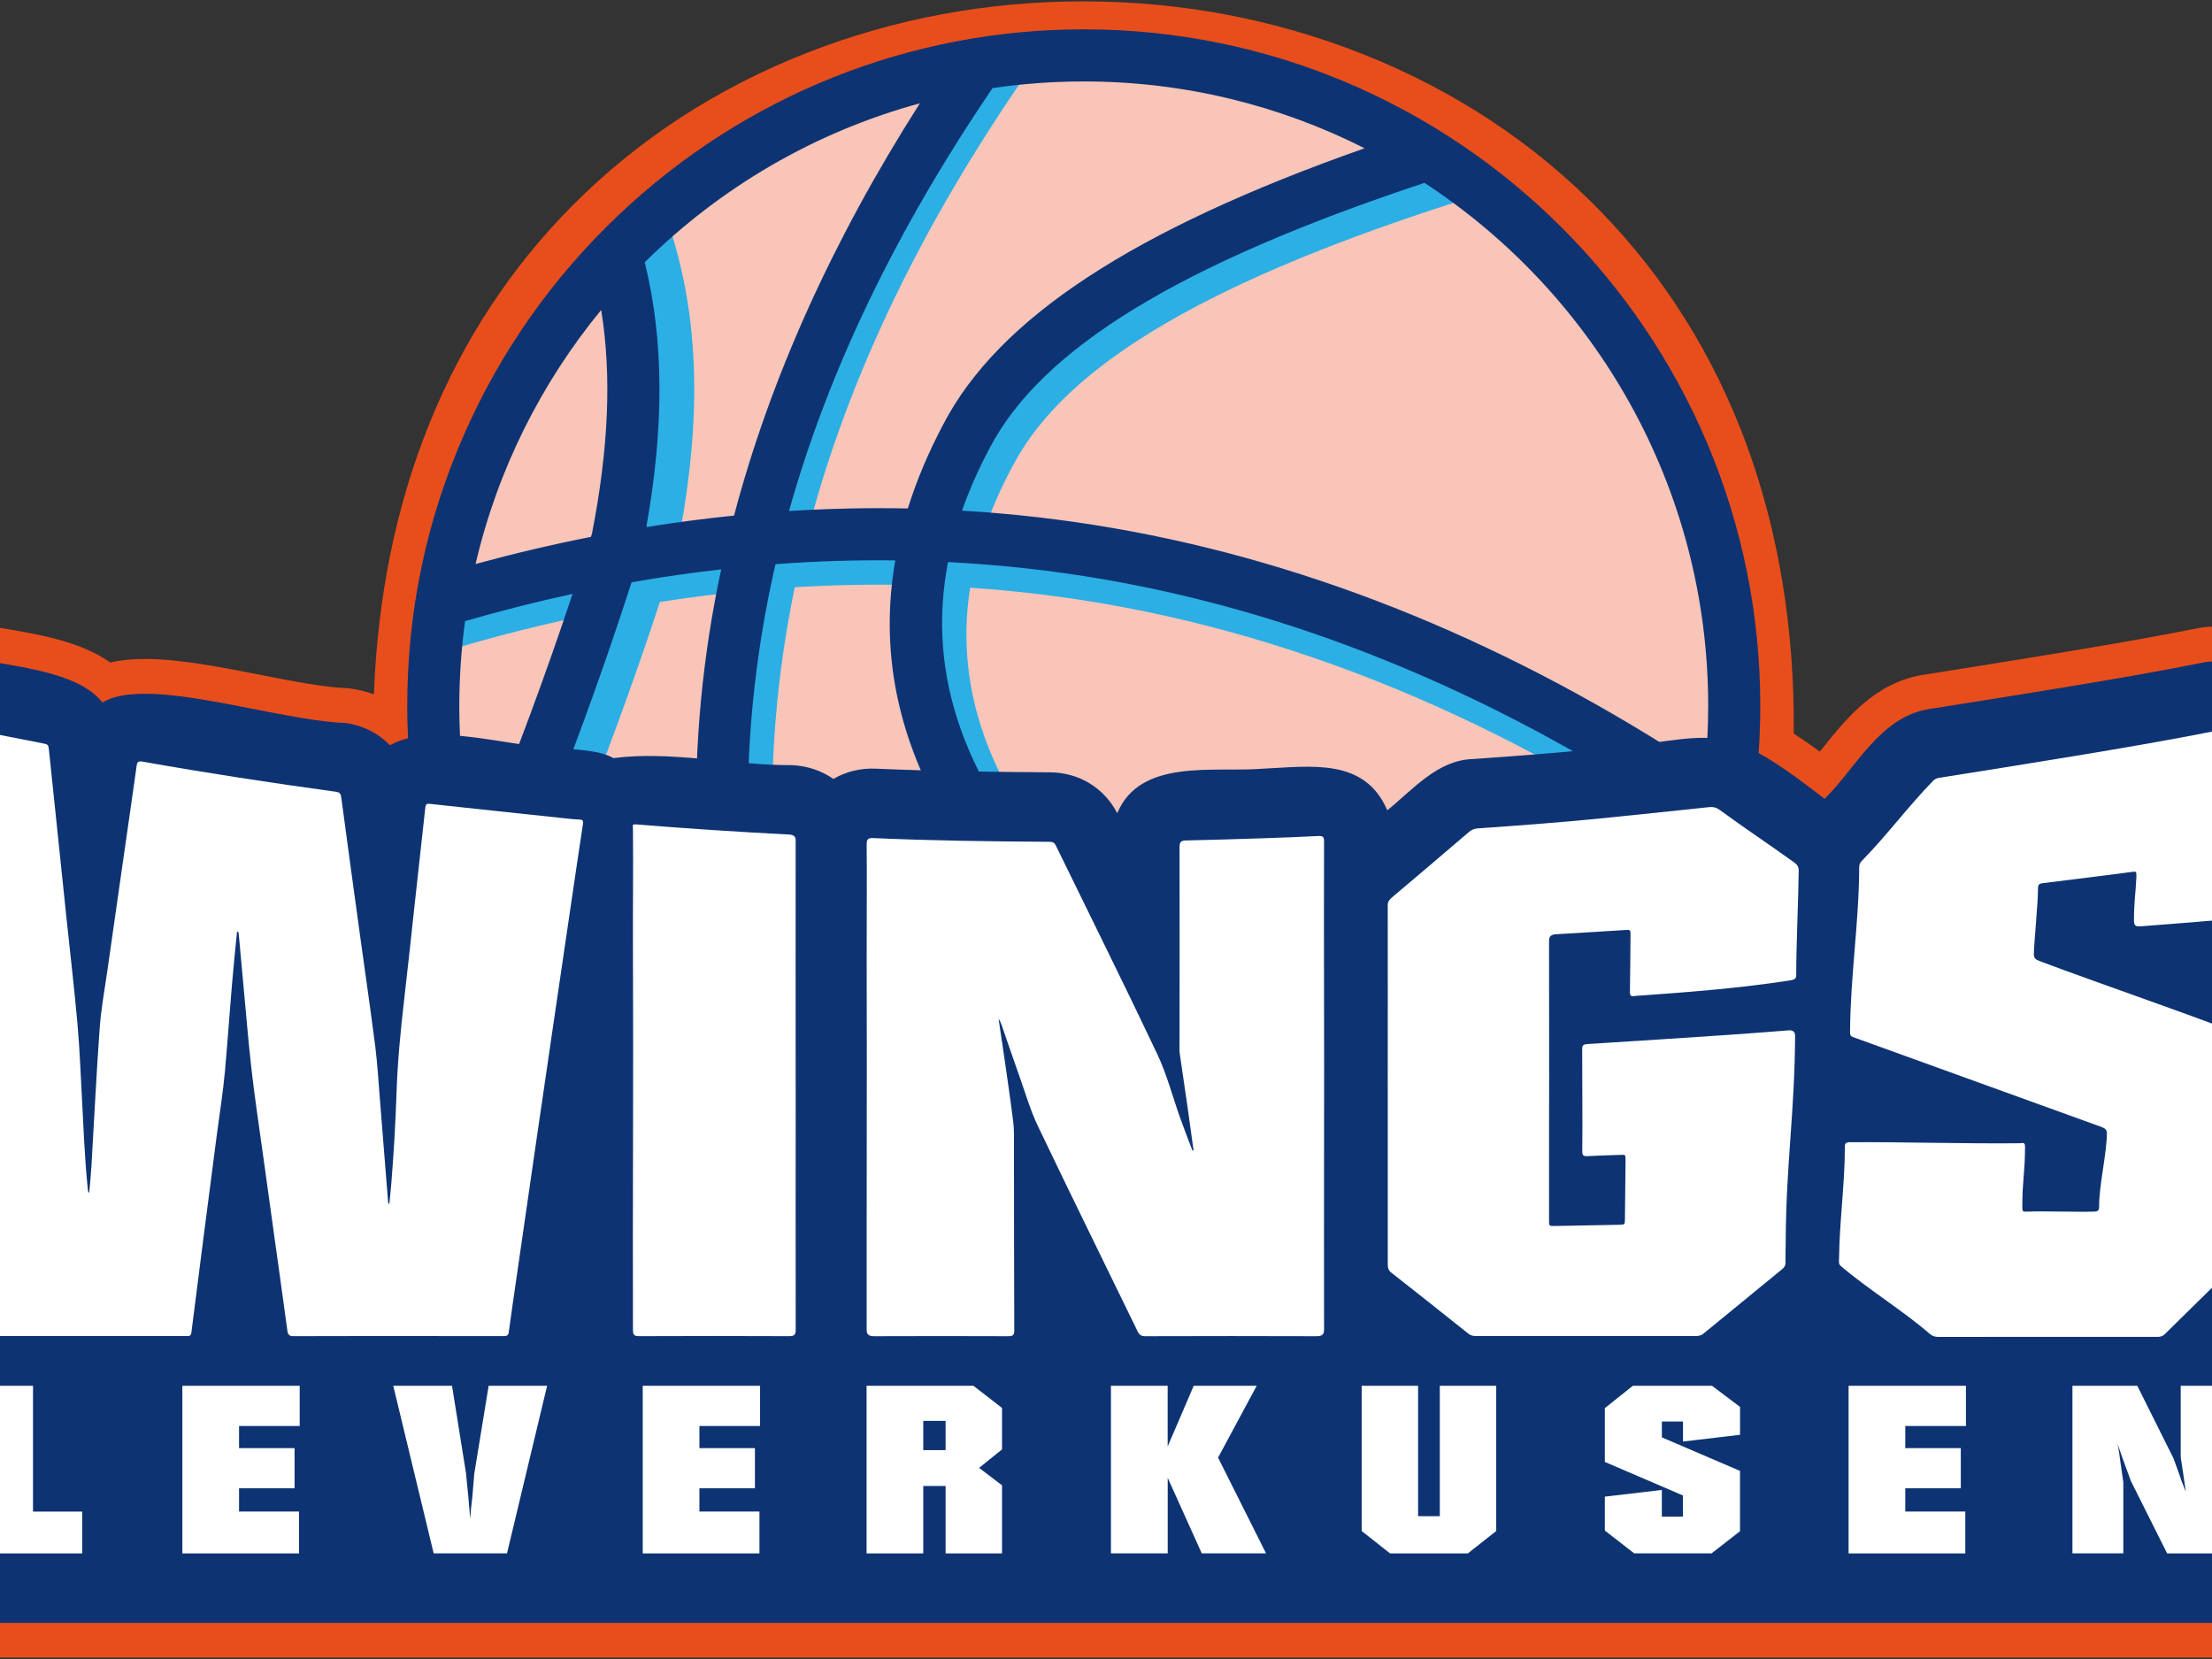
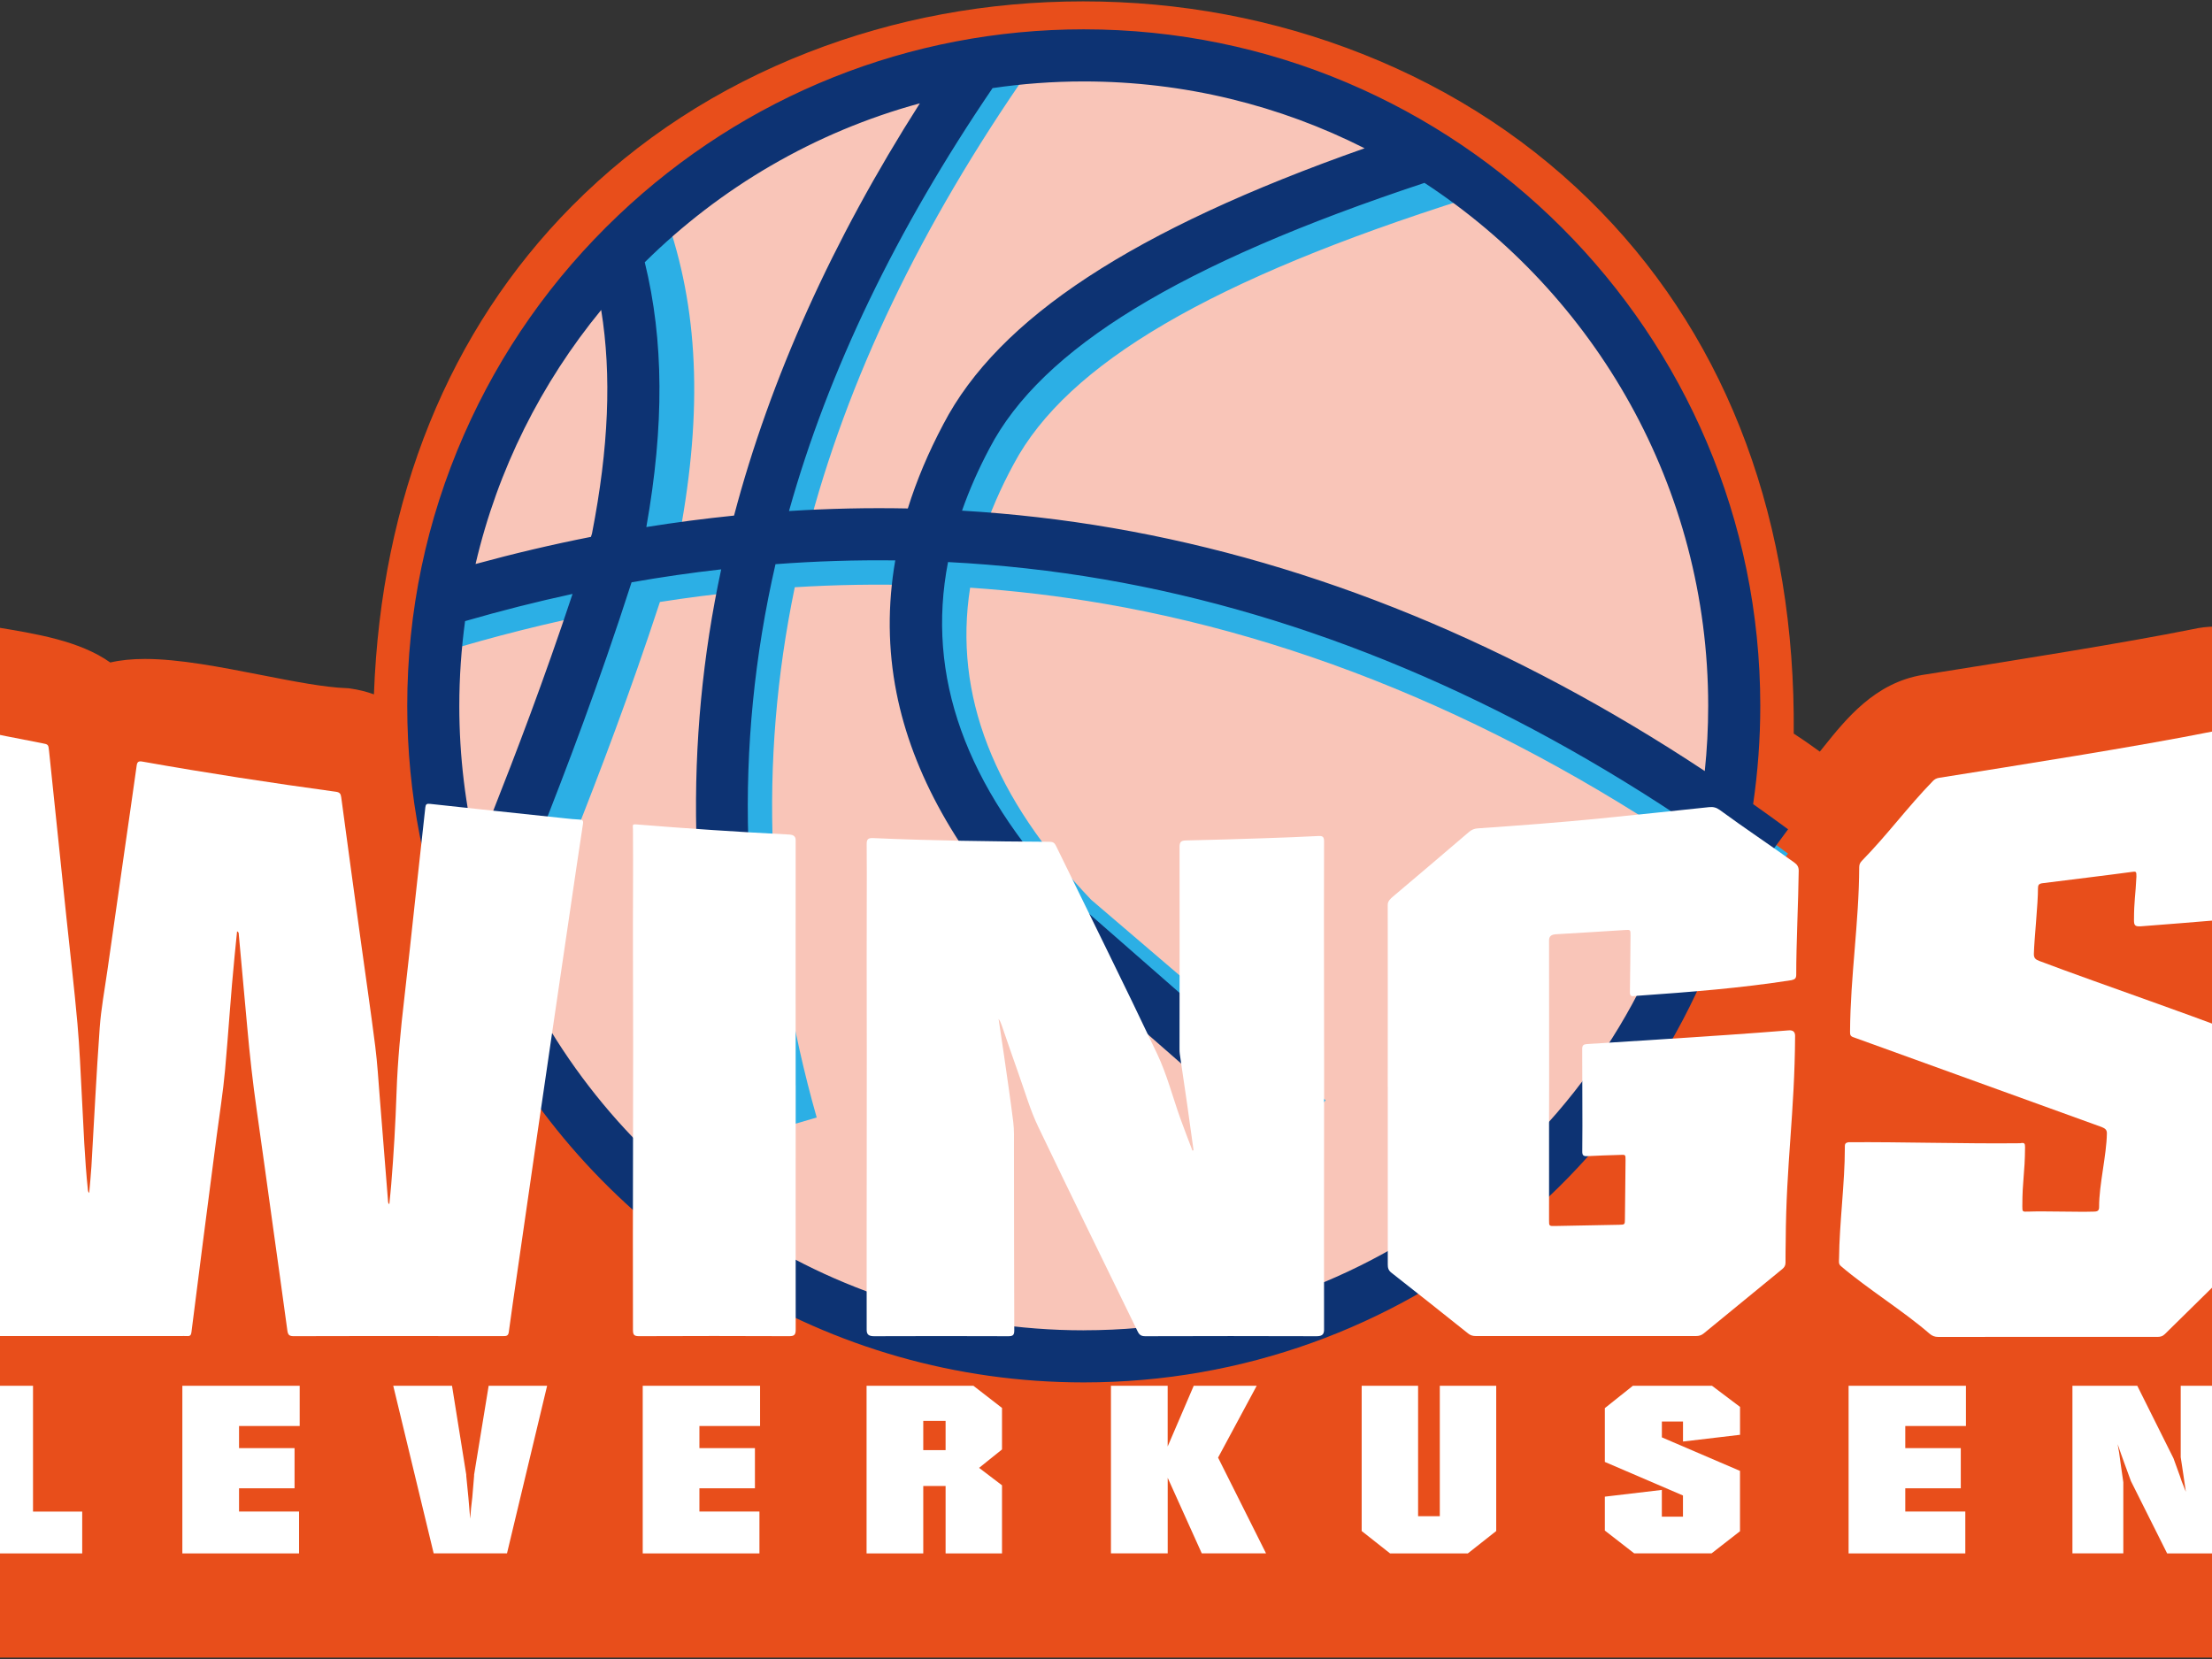
<svg xmlns="http://www.w3.org/2000/svg" version="1.1" width="240" height="180" viewBox="0 0 240 180">
  <rect x="0" y="0" width="240" height="180" fill="#333333" stroke="none" />
  <svg id="Ebene_1" viewBox="0 0 756.18 476.78" width="285" height="180" x="-23" y="0">
    <defs>
      <style>.cls-1{fill:#f9c5b8;}.cls-1,.cls-2,.cls-3,.cls-4,.cls-5{stroke-width:0px;}.cls-2{fill:#2cafe5;}.cls-3{fill:#0d3373;}.cls-4{fill:#fff;}.cls-5{fill:#e84e1b;}</style>
    </defs>
    <path class="cls-5" d="m24.21,466.35l-.45,10.43h709.47v-85.57l19.65-134.27.34-1.93c4.69-26.28,8.09-45.29-25.02-62.05-1.9-1.1-3.76-2.36-5.73-3.69-6.47-4.35-13.79-9.29-23.65-9.29-2.23,0-4.49.26-6.74.78-19.51,3.91-50.08,8.76-72.42,12.31l-5.11.81h-.04s-.04.01-.04.01c-13.73,2.3-21.98,12.61-28.61,20.9-.32.4-.63.79-.95,1.18-2.78-2.03-5.25-3.74-7.51-5.19.54-60.36-18.57-112.19-55.45-150.19-19.12-19.71-42.27-35.01-68.78-45.49-25.37-10.02-52.39-15.11-80.33-15.11h0c-27.5,0-54.12,4.93-79.11,14.66-26.14,10.18-49.04,25.08-68.08,44.29-35.33,35.65-54.9,84.04-56.98,140.54-2.18-.79-4.48-1.36-6.87-1.69l-.5-.07-.5-.02c-6.44-.23-15.31-1.97-24.7-3.81-11.54-2.26-23.48-4.6-33.38-4.6-3.73,0-7.03.34-9.95,1.02-8.79-6.24-21.32-8.28-33.51-10.26-6.74-1.1-13.72-2.23-19.44-4h-.03s-.03-.02-.03-.02c-2.92-.88-5.89-1.32-8.85-1.32-9.36,0-18.18,4.44-24.2,12.18-5.64,7.25-7.88,16.36-6.08,24.53,2.67,25.67,6.27,51.82,9.75,77.12l13.49,102.66.36,75.14Z" />
    <circle class="cls-1" cx="373.01" cy="202.79" r="187.26" />
    <path class="cls-2" d="m378.86,173.39c64.29,11.11,127.54,39.37,187.99,84.01l8.91-12.07c-62.35-46.03-127.74-75.21-194.35-86.72-12.43-2.15-24.96-3.68-37.58-4.62,2.22-6.88,5.22-13.82,9.03-20.83,15.37-28.85,56.88-53.14,130.62-76.45l-4.62-13.95c-77.73,24.57-122,51.14-139.28,83.57-4.87,8.97-8.57,17.92-11.14,26.81-11.63-.41-23.33-.33-35.09.27,11.48-44.52,32.8-88.96,64.07-133.82l-4.77-3.42-14.03,4.24c-29.66,44.52-50.09,89.5-60.94,134.09-7.2.63-14.41,1.45-21.65,2.46v-.02c7.2-36.59,6.39-66.07-2.53-92.77l-14.12,5.43c7.91,23.67,8.57,50.23,2.07,83.58-.68,2.17-1.36,4.31-2.03,6.43-17.1,3.04-34.29,7.11-51.56,12.21l-.04,15.68c15.49-4.73,30.91-8.6,46.25-11.62-7.65,22.63-15.01,41.84-21.49,58.25-6.63,13.07-9.98,35.51-13.09,59.31l14.85,2.23c2.83-21.58,6.04-43.54,11.55-54.11l.36-.78c7.38-18.7,15.92-41.02,24.75-67.89,7.8-1.22,15.58-2.22,23.34-2.99-.19.95-.37,1.91-.55,2.86-9.27,50.15-6.6,101.54,7.93,152.75l14.41-4.21c-14.63-51.54-16.78-102.18-6.31-152.65,11.87-.73,23.68-.92,35.4-.58-1.64,11.42-1.37,22.73.88,33.85,4.59,22.72,17.5,45.26,38.37,67.01l.25.26,68.04,58.19,9.88-11.03-67.48-57.72c-28.13-29.42-39.69-59.07-34.86-89.85,12.97.88,25.83,2.42,38.57,4.62Z" />
    <path class="cls-3" d="m575.77,238.33c-3.34-2.47-6.7-4.88-10.06-7.25,1.35-9.24,2.06-18.68,2.06-28.28,0-107.39-87.37-194.76-194.76-194.76-50.04,0-97.63,19.02-134,53.55-18.98,18.02-33.92,39.25-44.4,63.1-10.85,24.69-16.35,50.97-16.35,78.11,0,25.45,4.92,49.78,13.83,72.08-.92,5.99-1.77,12.22-2.6,18.55l12.14,1.83c32.97,60.87,97.42,102.3,171.38,102.3,92.08,0,169.43-64.23,189.62-150.24,1.41,1.02,2.82,2.04,4.23,3.08l8.91-12.07Zm-23-35.53c0,6.34-.33,12.59-.98,18.76-55.06-36.41-112.25-59.91-170.37-69.95-14.35-2.48-28.84-4.14-43.45-5.01,2.08-5.93,4.7-11.9,7.9-17.92,14.99-28.78,54.86-53.13,125.23-76.44,49.13,32.12,81.67,87.61,81.67,150.56Zm-98.91-160.52c-66.61,23.45-105.36,48.9-121.26,79.42-4.31,8.12-7.72,16.21-10.23,24.27-11.34-.23-22.75.02-34.21.74,11.35-40.5,30.87-80.96,58.6-121.75,8.57-1.26,17.34-1.92,26.25-1.92,29.06,0,56.53,6.94,80.85,19.24Zm-207.22,32.81c21.72-21.49,48.87-37.5,79.19-45.75-25.15,39.44-43.07,79.2-53.49,118.68-8.39.85-16.81,1.95-25.25,3.3,5.18-29.19,5.04-53.82-.45-76.22Zm-15.19,78.09c-.1.33-.21.65-.31.97-11.03,2.17-22.11,4.78-33.21,7.81,6.36-27.27,18.94-52.17,36.16-73.13,3.05,18.79,2.16,39.72-2.64,64.34Zm-38.2,49.62c0-8.27.57-16.42,1.66-24.4,10.34-2.99,20.66-5.61,30.94-7.83-8.28,24.95-16.29,45.87-23.27,63.55-1.61,3.16-3.02,6.89-4.28,11.04-3.29-13.59-5.05-27.77-5.05-42.36Zm179.76,179.76c-74.18,0-138.01-45.17-165.43-109.45,2.16-13.16,4.76-24.73,8.31-31.56l.36-.78c7.9-19.99,17.11-44.13,26.59-73.54,8.63-1.52,17.23-2.76,25.8-3.73-.66,3.09-1.28,6.17-1.85,9.25-9.27,50.15-6.6,101.54,7.93,152.75l14.41-4.21c-15.27-53.79-16.94-106.61-4.86-159.28,11.56-.87,23.06-1.23,34.48-1.09-2.23,12.86-2.12,25.59.35,38.09,4.59,23.24,17.5,46.31,38.37,68.56l.25.27,68.04,59.54,9.88-11.29-67.48-59.05c-29.23-31.28-40.58-62.81-34.22-95.64,15.12.78,30.11,2.43,44.93,4.99,58.09,10.04,115.34,34.09,170.44,71.56-16.39,82.34-89.21,144.6-176.3,144.6Z" />
-     <path class="cls-3" d="m743.02,255.27c1.4-8.92,3.03-18.52,3.32-26.35.53-13.97-12.4-20.89-22.9-27.16-9.86-5.66-17.46-14.01-29.25-11.22-21.22,4.26-55.02,9.56-78.08,13.22-13.9,2.33-20.82,16.92-29.82,25.81-31.65-24.61-30.61-17.05-66.65-14.27-11.66,1.17-24.59,2.11-34.55,2.8-10.24.26-17.45,8.92-24.69,14.76-6.56-15.19-21.9-12.63-36.06-11.96-13.82,1.1-35.09-3.07-41.68,12.8-3.82-7.33-11.01-11.72-19.36-11.77-16-.11-33.13-.31-50.06-1.05-4.37-.22-8.71.83-12.3,2.95-3.3-2.3-7.32-3.73-11.74-3.96-17.26.08-34.75-4.21-51.61-2.03-3.83-2.28-10.12-2.32-14.99-2.89-14.77-.02-36.3-8-49.34-.82-3.28-3.42-7.71-5.71-12.85-6.41-20.18-.73-57.17-13.77-69.87-5.89-9.13-11.44-35.11-10.46-53.7-16.21-16.3-4.91-29.63,11.32-26.37,24.15,2.28,18.4,4.5,36.8,6.81,55.2,5.87,41.77,9.45,85.04,16.9,126.24,0,17.71,0,58.1,0,75.57h689.03v-75.57l19.79-135.94Z" />
    <path class="cls-4" d="m54.2,446.78v-48.25h16.33v36.21h14.16v12.05h-30.48Z" />
    <path class="cls-4" d="m113.52,446.78v-48.25h33.78v11.58h-17.46v6.36h15.98v11.58h-15.98v6.69h17.28v12.05h-33.61Z" />
    <path class="cls-4" d="m174.23,398.52h16.92l4.1,25.61v.34l.61,6.17.26,3.08.26,3.08.26-3.08.35-3.08.52-6.17v-.34l4.19-25.61h16.83l-11.55,48.25h-21.11l-11.64-48.25Z" />
    <path class="cls-4" d="m246.05,446.78v-48.25h33.78v11.58h-17.46v6.36h15.98v11.58h-15.98v6.69h17.28v12.05h-33.61Z" />
    <path class="cls-4" d="m310.49,446.78v-48.25h30.76l8.23,6.38v11.95l-6.6,5.3,6.6,5.02v19.61h-16.24v-19.41h-6.43v19.41h-16.33Zm22.75-38.15h-6.43v8.43h6.43v-8.43Z" />
    <path class="cls-4" d="m380.84,446.78v-48.25h16.33v17.47l7.5-17.47h18.13l-11.12,20.68,13.81,27.57h-18.5l-9.81-21.75v21.75h-16.33Z" />
    <path class="cls-4" d="m453.02,440.34v-41.82h16.24v37.55h6.25v-37.55h16.24v41.82l-8.16,6.44h-22.41l-8.16-6.44Z" />
    <path class="cls-4" d="m523.02,440.22v-9.77l16.41-1.94v7.7h6.08v-6.1l-22.49-9.66v-15.49l8.08-6.44h22.76l8.08,6.09v8.03l-16.42,1.94v-5.76h-6.08v4.56l22.49,9.65v17.37l-8.18,6.37h-22.28l-8.44-6.56Z" />
    <path class="cls-4" d="m593.19,446.78v-48.25h33.78v11.58h-17.46v6.36h15.98v11.58h-15.98v6.69h17.28v12.05h-33.61Z" />
    <path class="cls-4" d="m657.63,446.78v-48.25h18.67l10.42,20.88,1.82,5.02.52,1.54,1.22,3.08-.35-2.41-.35-2.41-.78-5.15v-20.55h14.42v48.25h-18.33l-10.42-20.81-1.91-5.22-.96-2.68-.96-2.74.43,2.41.43,3.14.78,5.42v20.48h-14.68Z" />
    <path class="cls-4" d="m129.27,267.72c-.24,2.37-.47,4.68-.7,6.99-1.1,10.99-1.77,22.01-2.76,33-.57,6.35-1.6,12.65-2.42,18.97-1.33,10.26-2.66,20.53-3.99,30.79-1.1,8.56-2.2,17.12-3.27,25.69-.1.8-.41,1.12-1.22,1.06-.68-.05-1.37,0-2.06,0-19.45,0-38.89,0-58.34,0-1.76,0-1.8,0-2.04-1.76-1.24-9.43-2.47-18.87-3.69-28.31-1.33-10.26-2.64-20.53-3.96-30.79-1.24-9.68-2.47-19.36-3.7-29.05-1.34-10.61-2.67-21.22-4-31.83-1.13-9.05-2.25-18.11-3.36-27.16-1.15-9.35-2.28-18.7-3.45-28.04-.34-2.72-.39-2.71,2.25-2.13,13.47,2.95,26.95,5.8,40.49,8.38,1.91.36,1.9.37,2.1,2.29,1.66,15.95,3.32,31.91,4.99,47.86,1.07,10.2,2.27,20.38,3.18,30.59.63,7.03.9,14.1,1.28,21.16.48,8.92.79,17.84,1.73,26.73.03.28.08.57.37.86.22-2.53.49-5.06.64-7.6.79-13.32,1.43-26.66,2.39-39.97.4-5.52,1.43-10.99,2.21-16.47,1.61-11.36,3.24-22.72,4.87-34.08,1.19-8.3,2.4-16.6,3.56-24.91.15-1.1.57-1.34,1.64-1.15,18.5,3.29,37.07,6.13,55.69,8.68,1.13.15,1.42.57,1.56,1.62,1.82,13.56,3.67,27.12,5.54,40.68,1.41,10.3,2.93,20.59,4.24,30.9.63,4.96.92,9.96,1.32,14.95.81,9.98,1.59,19.95,2.39,29.93.02.22.08.43.35.65.19-1.89.4-3.78.55-5.67.72-8.8,1.23-17.62,1.53-26.45.31-9.13,1.19-18.2,2.25-27.27,1.09-9.31,2.06-18.62,3.08-27.94.99-8.97,1.99-17.94,2.96-26.91.1-.89.4-1.1,1.32-1,12.97,1.42,25.95,2.79,38.93,4.17,1.37.15,2.74.29,4.11.35.89.04,1.16.28,1.02,1.24-1.21,7.9-2.37,15.81-3.53,23.72-1.72,11.64-3.43,23.29-5.14,34.94-1.73,11.79-3.46,23.58-5.17,35.38-1.72,11.84-3.43,23.69-5.14,35.53-.81,5.58-1.63,11.16-2.38,16.75-.15,1.11-.75,1.14-1.61,1.14-7.37-.02-14.73-.01-22.1-.01-12.72,0-25.44-.02-38.15.03-1.2,0-1.69-.26-1.87-1.54-1.36-10.11-2.8-20.21-4.2-30.31-1.54-11.03-3.03-22.06-4.61-33.08-1.15-8.01-2.04-16.06-2.76-24.12-.79-8.84-1.6-17.69-2.42-26.53-.03-.31.07-.71-.49-.95Z" />
    <path class="cls-4" d="m404.62,330.73c-.61-4.36-1.19-8.73-1.82-13.09-.7-4.9-1.44-9.8-2.15-14.7-.07-.48-.07-.98-.07-1.47.02-19.34.05-38.68.01-58.02,0-1.53.46-1.88,1.89-1.91,7.51-.16,15.02-.39,22.53-.64,5.2-.17,10.4-.37,15.6-.64,1.23-.06,1.58.29,1.58,1.52-.1,29.01.08,58.02,0,87.03-.05,17.87,0,35.73,0,53.6,0,1.5-.78,1.86-2.26,1.85-16.4-.06-32.8-.05-49.2,0-1.16,0-1.71-.36-2.21-1.39-9.56-19.68-19.25-39.3-28.68-59.04-2.25-4.71-3.7-9.81-5.47-14.75-1.71-4.8-3.35-9.64-5.02-14.45-.21-.59-.44-1.18-.86-1.72.49,3.3,1.01,6.6,1.48,9.9.94,6.6,1.93,13.2,2.75,19.82.29,2.33.2,4.7.2,7.06.03,17.62.02,35.24.09,52.86,0,1.37-.37,1.71-1.71,1.71-12.87-.05-25.73-.05-38.6,0-1.41,0-2.18-.36-2.18-1.79-.04-35.64.09-71.27,0-106.91-.03-10.95.1-21.89,0-32.84-.01-1.45.3-1.93,1.86-1.86,16.93.75,33.87.96,50.81,1.07.9,0,1.39.26,1.8,1.1,9.73,19.98,19.65,39.87,29.16,59.96,2.82,5.95,4.47,12.45,6.7,18.68,1.1,3.07,2.3,6.1,3.45,9.15.11-.03.22-.07.33-.1Z" />
    <path class="cls-4" d="m594.48,298.16c-.83-.32-.87-.74-.87-1.61.11-16.1,2.57-31.25,2.64-47.35,0-.74.26-1.27.77-1.8,7.46-7.64,13-15.29,20.43-22.96.51-.52,1.04-.81,1.8-.93,21.54-3.42,57.51-9.07,78.89-13.37.86-.17,1.53-.06,2.24.47,7.17,5.36,17.72,10.83,24.92,16.15.76.56,1.05,1.16,1.05,2.08-.48,8.63-3.06,22.61-4.35,31.5,0,1.15-.44,1.58-1.51,1.9-15.03,1.94-27.54,2.78-43.18,4.02-1.64.09-1.97-.24-1.96-1.8.01-5.63.44-7.03.7-12.49,0-1.55-.01-1.56-1.55-1.34-5.04.7-20.44,2.58-25.48,3.22-1.05.13-1.32.54-1.31,1.48.03,4.32-1.07,14.54-1.18,18.86-.03,1.23.52,1.65,1.58,2.05,16.84,6.4,51.63,18.21,68.22,25.19l-9.04,58.38c0,.83-.23,1.46-.85,2.06-7.51,7.26-14.77,14.53-22.25,21.83-.63.62-1.31.76-2.16.76-10.5-.02-21-.01-31.5-.01-10.5,0-21-.01-31.5.02-1.03,0-1.78-.28-2.55-.95-7.49-6.5-17.94-12.97-25.48-19.42-.78-.67-.56-1.33-.55-2.35.07-9.65,1.68-21.9,1.66-31.56,0-1.19-.04-1.57,1.07-1.77,15.17-.12,33.31.47,49.4.29,1.27-.26,1.42.09,1.41,1.16-.05,7.76-.77,9.21-.78,16.97,0,1.59,0,1.61,1.66,1.55,4.99-.18,14.05.16,19.05,0,1.02-.03,1.4-.34,1.39-1.36-.03-6.31,2.15-14.86,2.24-21.16.02-1.18-.68-1.46-1.51-1.83l-71.55-25.88Z" />
    <path class="cls-4" d="m460.52,312.44c0-17.05.04-35.28,0-52.34,0-1.09.76-1.77,1.58-2.46,7.29-6.15,14.56-12.33,21.81-18.54.76-.65,1.54-.97,2.56-1.04,11.36-.78,23.84-1.71,35.17-2.85,10.47-1.05,20.94-2.14,31.4-3.26,1.19-.13,2.1.12,3.07.82,6.91,5.07,14.47,10.1,21.43,15.11.88.64,1.3,1.28,1.29,2.39-.09,8.38-.73,21.52-.71,29.9,0,1.05-.36,1.38-1.39,1.6-14.92,2.31-28.44,3.36-45.06,4.54-1.06.2-1.44-.03-1.43-1.12.09-5.67.12-10.64.17-16.31.01-1.63,0-1.66-1.65-1.55-5.66.4-14.09.85-19.75,1.21-1.27.08-2.05.48-2.05,1.74-.03,17.68.08,35.37,0,53.05-.04,9.16.05,18.31,0,27.47-.01,1.76,0,1.77,1.81,1.73,5.57-.11,12.79-.22,18.36-.35,1.66-.04,1.66-.06,1.67-1.64.06-8.19.13-8.73.18-16.91.01-1.77,0-1.62-1.8-1.56-3.14.1-6.06.18-9.19.35-1.12.06-1.48-.22-1.47-1.34.11-9.83-.04-19.67-.02-29.5,0-1.08.36-1.36,1.46-1.43,13.39-.84,26.78-1.7,40.16-2.61,5.66-.38,12.17-.88,17.82-1.33q1.86-.15,1.85,1.59c-.12,22.24-2.58,36.66-2.7,58.89-.01,2.13-.09,4.26-.06,6.39,0,.81-.31,1.34-.93,1.85-7.55,6.16-15.1,12.34-22.62,18.53-.66.54-1.34.75-2.2.75-21.63-.02-41.78-.02-63.41,0-.86,0-1.53-.19-2.2-.73-7.35-5.86-14.71-11.72-22.12-17.52-.88-.69-1.02-1.43-1.02-2.39.02-17.05,0-34.11,0-51.16.13,0-.13,0,0,0Z" />
    <path class="cls-4" d="m290.09,312.04c0,23.41-.04,46.83,0,70.24,0,1.47-.29,1.98-1.9,1.97-14.39-.07-28.78-.06-43.17,0-1.42,0-1.78-.36-1.78-1.78-.11-36.13.16-72.25,0-108.38-.05-11.88.1-23.76,0-35.64-.01-1.31-.35-1.63,1.01-1.52,14.63,1.19,29.27,2.16,43.93,2.91,1.24.06,1.91.49,1.9,1.66-.03,23.51,0,47.02,0,70.54.13,0-.13,0,0,0Z" />
  </svg>
</svg>